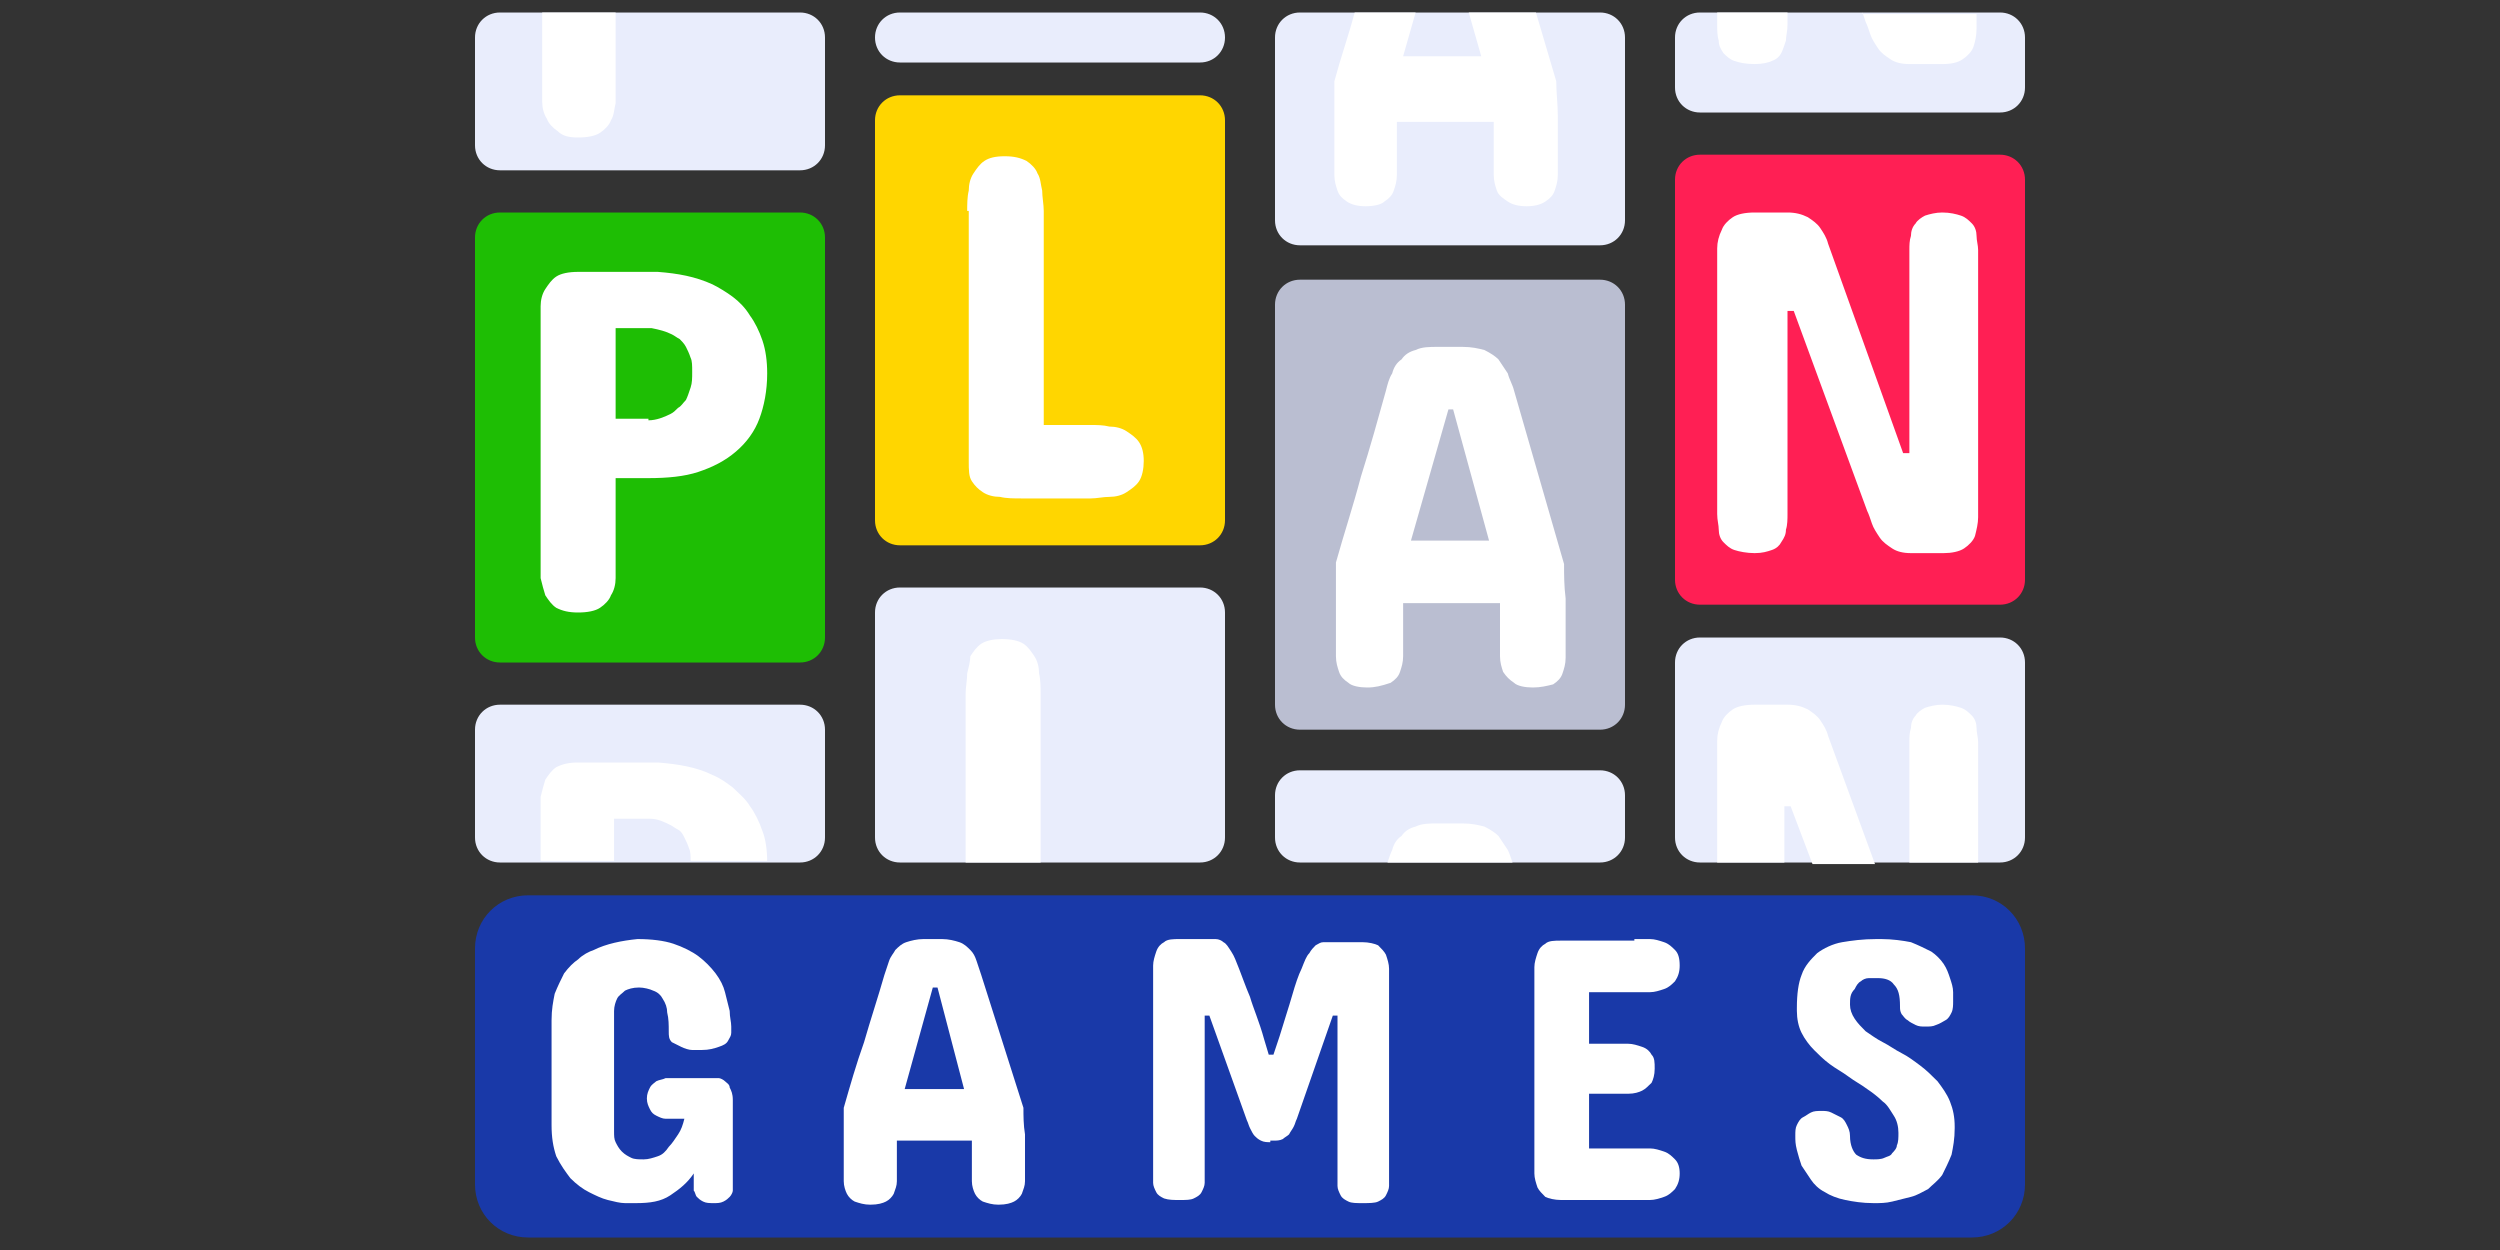
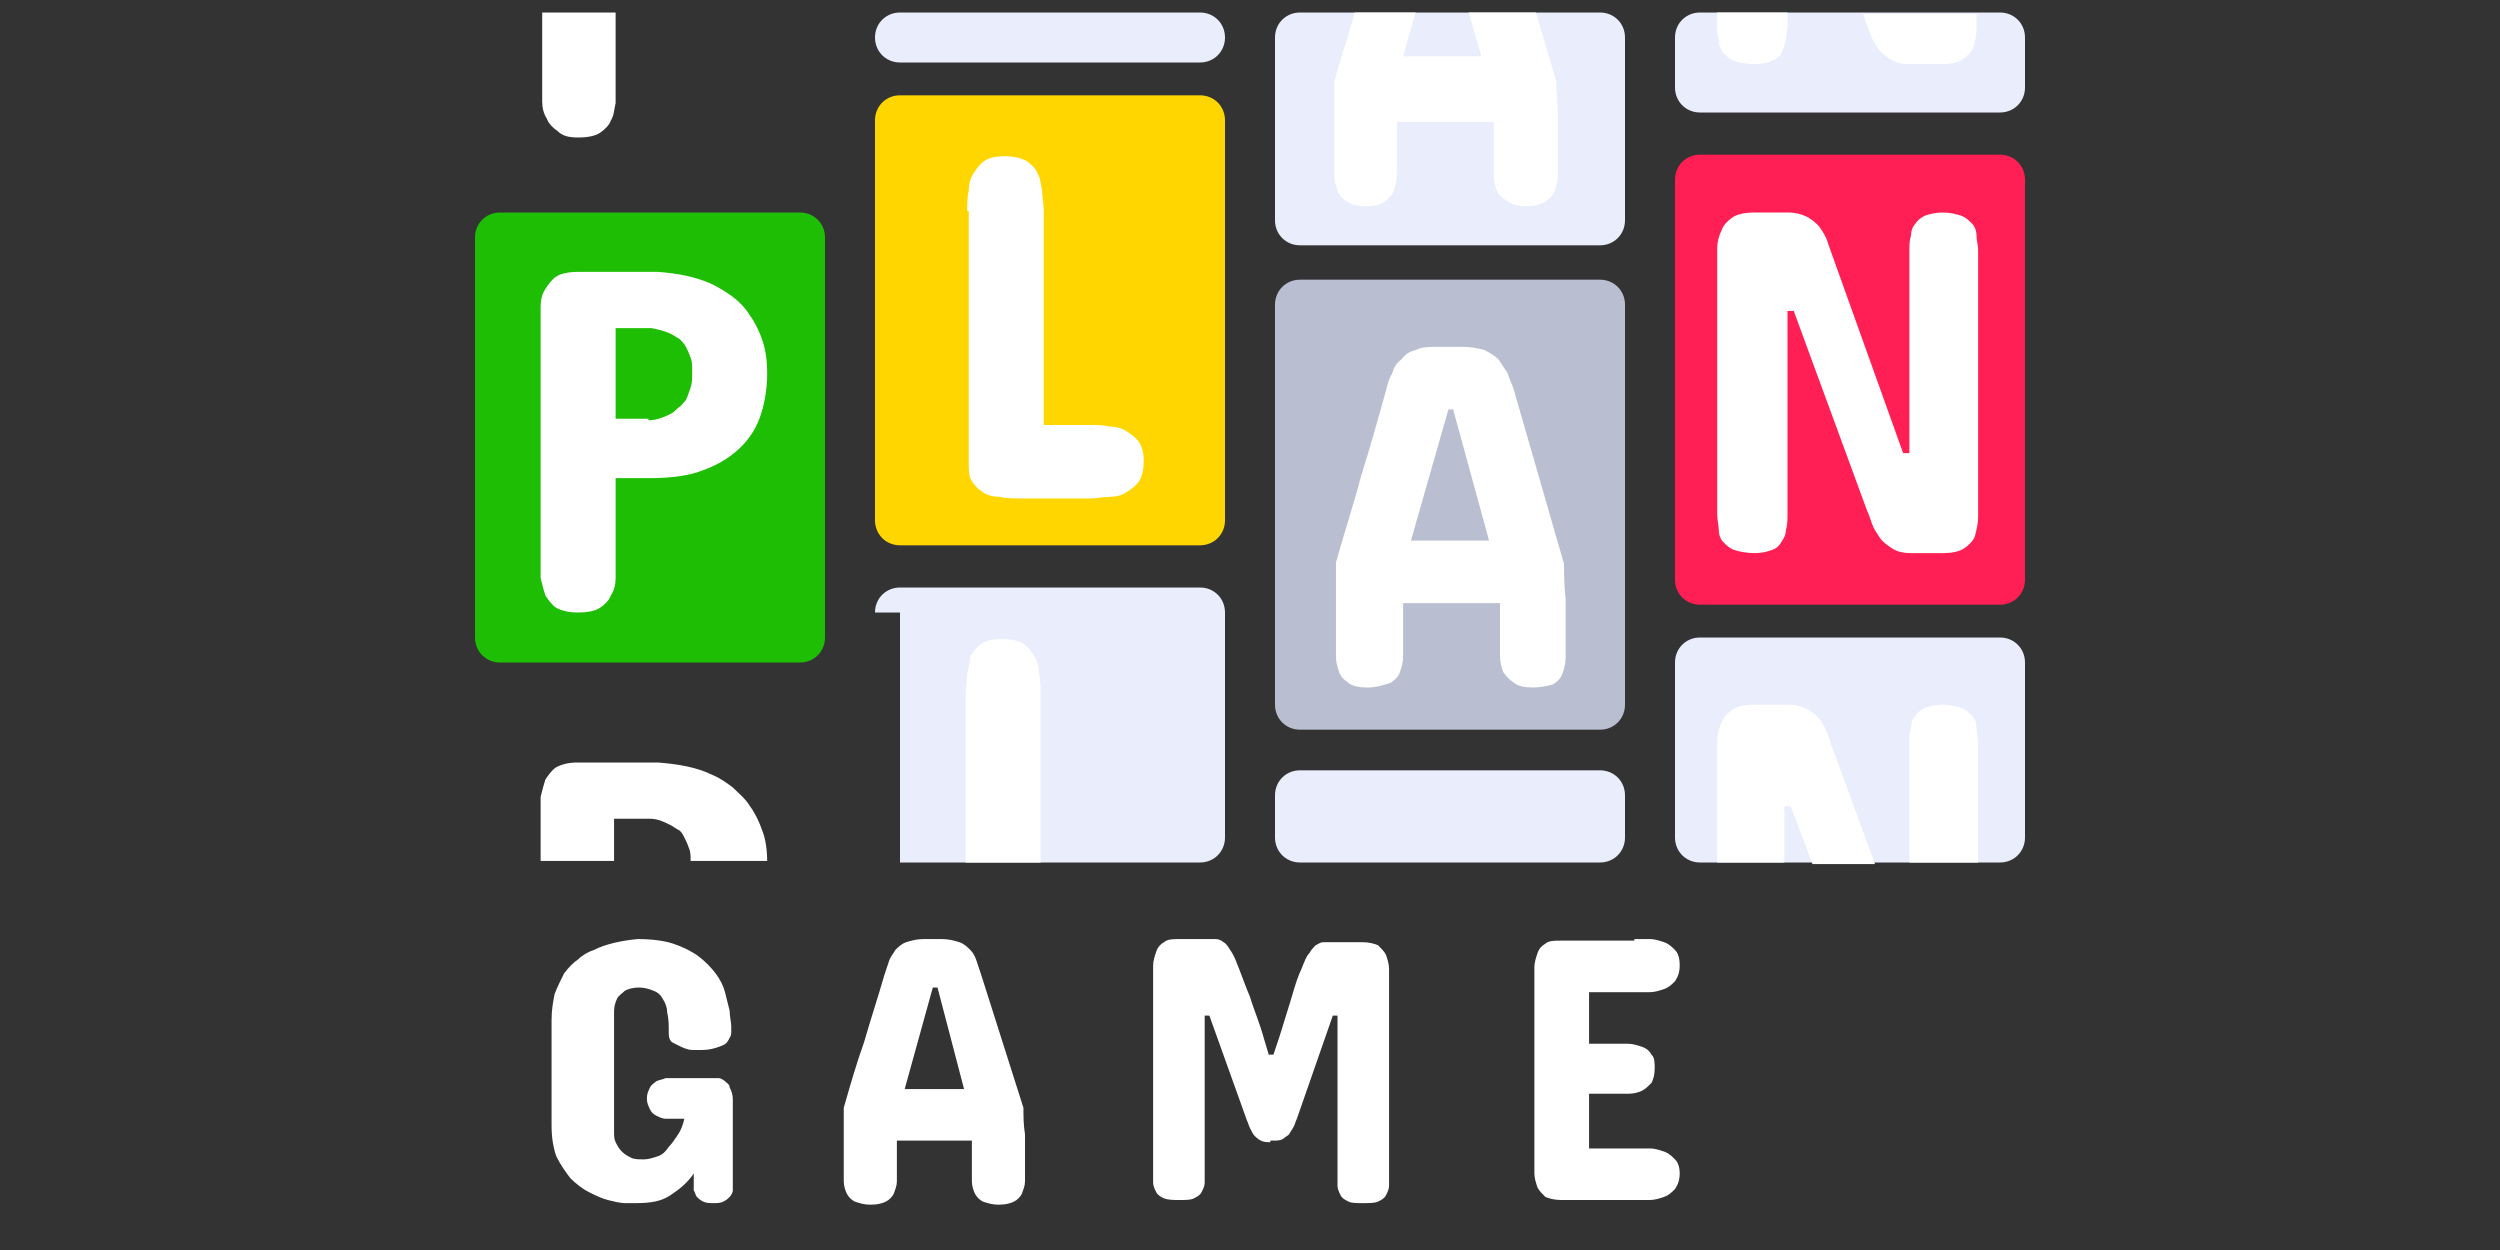
<svg xmlns="http://www.w3.org/2000/svg" xmlns:xlink="http://www.w3.org/1999/xlink" version="1.1" id="Layer_1" x="0px" y="0px" viewBox="0 0 160 80" style="enable-background:new 0 0 160 80;" xml:space="preserve">
  <rect x="0" y="0" width="160" height="80" fill="#333333" stroke="none" />
  <style type="text/css">
	.st0{clip-path:url(#SVGID_00000119077852121475573980000012134509928224031905_);}
	.st1{fill:#1EBE04;}
	.st2{fill:#FFD600;}
	.st3{fill:#BABED1;}
	.st4{fill:#FF1F54;}
	.st5{fill:#E9EDFC;}
	.st6{fill:#FFFFFF;}
	.st7{fill:#1939A8;}
</style>
  <g>
    <defs>
      <rect id="SVGID_1_" x="30.4" width="99.2" height="80" />
    </defs>
    <clipPath id="SVGID_00000179623417488437836600000007303713401693543354_">
      <use xlink:href="#SVGID_1_" style="overflow:visible;" />
    </clipPath>
    <g style="clip-path:url(#SVGID_00000179623417488437836600000007303713401693543354_);">
      <path class="st1" d="M30.4,15.2c0-0.9,0.7-1.6,1.6-1.6h19.2c0.9,0,1.6,0.7,1.6,1.6v25.6c0,0.9-0.7,1.6-1.6,1.6H32    c-0.9,0-1.6-0.7-1.6-1.6V15.2z" />
      <path class="st2" d="M56,7.7c0-0.9,0.7-1.6,1.6-1.6h19.2c0.9,0,1.6,0.7,1.6,1.6v25.6c0,0.9-0.7,1.6-1.6,1.6H57.6    c-0.9,0-1.6-0.7-1.6-1.6V7.7z" />
      <path class="st3" d="M81.6,19.5c0-0.9,0.7-1.6,1.6-1.6h19.2c0.9,0,1.6,0.7,1.6,1.6v25.6c0,0.9-0.7,1.6-1.6,1.6H83.2    c-0.9,0-1.6-0.7-1.6-1.6V19.5z" />
      <path class="st4" d="M107.2,11.5c0-0.9,0.7-1.6,1.6-1.6H128c0.9,0,1.6,0.7,1.6,1.6v25.6c0,0.9-0.7,1.6-1.6,1.6h-19.2    c-0.9,0-1.6-0.7-1.6-1.6V11.5z" />
-       <path class="st5" d="M30.4,2.4c0-0.9,0.7-1.6,1.6-1.6h19.2c0.9,0,1.6,0.7,1.6,1.6v6.9c0,0.9-0.7,1.6-1.6,1.6H32    c-0.9,0-1.6-0.7-1.6-1.6V2.4z" />
      <path class="st5" d="M56,2.4c0-0.9,0.7-1.6,1.6-1.6h19.2c0.9,0,1.6,0.7,1.6,1.6c0,0.9-0.7,1.6-1.6,1.6H57.6C56.7,4,56,3.3,56,2.4z    " />
      <path class="st5" d="M81.6,2.4c0-0.9,0.7-1.6,1.6-1.6h19.2c0.9,0,1.6,0.7,1.6,1.6v11.7c0,0.9-0.7,1.6-1.6,1.6H83.2    c-0.9,0-1.6-0.7-1.6-1.6V2.4z" />
      <path class="st5" d="M107.2,2.4c0-0.9,0.7-1.6,1.6-1.6H128c0.9,0,1.6,0.7,1.6,1.6v3.2c0,0.9-0.7,1.6-1.6,1.6h-19.2    c-0.9,0-1.6-0.7-1.6-1.6V2.4z" />
-       <path class="st5" d="M30.4,46.7c0-0.9,0.7-1.6,1.6-1.6h19.2c0.9,0,1.6,0.7,1.6,1.6v6.9c0,0.9-0.7,1.6-1.6,1.6H32    c-0.9,0-1.6-0.7-1.6-1.6V46.7z" />
-       <path class="st5" d="M56,39.2c0-0.9,0.7-1.6,1.6-1.6h19.2c0.9,0,1.6,0.7,1.6,1.6v14.4c0,0.9-0.7,1.6-1.6,1.6H57.6    c-0.9,0-1.6-0.7-1.6-1.6V39.2z" />
+       <path class="st5" d="M56,39.2c0-0.9,0.7-1.6,1.6-1.6h19.2c0.9,0,1.6,0.7,1.6,1.6v14.4c0,0.9-0.7,1.6-1.6,1.6H57.6    V39.2z" />
      <path class="st5" d="M81.6,50.9c0-0.9,0.7-1.6,1.6-1.6h19.2c0.9,0,1.6,0.7,1.6,1.6v2.7c0,0.9-0.7,1.6-1.6,1.6H83.2    c-0.9,0-1.6-0.7-1.6-1.6V50.9z" />
      <path class="st5" d="M107.2,42.4c0-0.9,0.7-1.6,1.6-1.6H128c0.9,0,1.6,0.7,1.6,1.6v11.2c0,0.9-0.7,1.6-1.6,1.6h-19.2    c-0.9,0-1.6-0.7-1.6-1.6V42.4z" />
      <path class="st6" d="M61.9,13.5c0-0.4,0-0.9,0.1-1.3c0-0.4,0.1-0.8,0.3-1.1c0.2-0.3,0.4-0.6,0.7-0.8s0.7-0.3,1.3-0.3    c0.6,0,1,0.1,1.4,0.3c0.3,0.2,0.6,0.5,0.7,0.8c0.2,0.3,0.2,0.7,0.3,1.1c0,0.4,0.1,0.9,0.1,1.3v13.7h3c0.4,0,0.8,0,1.2,0.1    c0.4,0,0.8,0.1,1.1,0.3c0.3,0.2,0.6,0.4,0.8,0.7c0.2,0.3,0.3,0.7,0.3,1.2c0,0.5-0.1,1-0.3,1.3c-0.2,0.3-0.5,0.5-0.8,0.7    c-0.3,0.2-0.7,0.3-1.1,0.3c-0.4,0-0.8,0.1-1.2,0.1h-4.4c-0.5,0-1,0-1.4-0.1c-0.4,0-0.8-0.1-1.1-0.3c-0.3-0.2-0.5-0.4-0.7-0.7    c-0.2-0.3-0.2-0.7-0.2-1.3V13.5z" />
      <path class="st6" d="M39.4,30.6v5.1c0,0.4,0,0.9,0,1.3c0,0.4-0.1,0.8-0.3,1.1c-0.1,0.3-0.4,0.6-0.7,0.8c-0.3,0.2-0.8,0.3-1.4,0.3    c-0.6,0-1-0.1-1.4-0.3c-0.3-0.2-0.5-0.5-0.7-0.8c-0.1-0.3-0.2-0.7-0.3-1.1c0-0.4,0-0.9,0-1.3V20.9c0-0.4,0-0.9,0-1.3    c0-0.4,0.1-0.8,0.3-1.1s0.4-0.6,0.7-0.8c0.3-0.2,0.8-0.3,1.4-0.3h5.1c1.3,0.1,2.4,0.3,3.5,0.8c0.4,0.2,0.9,0.5,1.3,0.8    c0.4,0.3,0.8,0.7,1.1,1.2c0.3,0.4,0.6,1,0.8,1.6c0.2,0.6,0.3,1.3,0.3,2.1c0,1.1-0.2,2.1-0.5,2.9c-0.3,0.8-0.8,1.5-1.5,2.1    c-0.7,0.6-1.5,1-2.4,1.3c-0.9,0.3-2,0.4-3.2,0.4H39.4z M41.5,26.9c0.5,0,1-0.2,1.4-0.4c0.2-0.1,0.3-0.2,0.5-0.4    c0.2-0.1,0.3-0.3,0.5-0.5c0.1-0.2,0.2-0.5,0.3-0.8c0.1-0.3,0.1-0.6,0.1-1c0-0.4,0-0.7-0.1-0.9c-0.1-0.3-0.2-0.5-0.3-0.7    c-0.1-0.2-0.3-0.4-0.4-0.5c-0.2-0.1-0.3-0.2-0.5-0.3c-0.4-0.2-0.8-0.3-1.3-0.4h-2.3v5.8H41.5z" />
      <path class="st6" d="M90.3,34.6h5L93,26.2h-0.3L90.3,34.6z M100.1,36.1c0,0.7,0,1.4,0.1,2.2c0,0.7,0,1.5,0,2.1v0.5    c0,0.4,0,0.8,0,1.2c0,0.4-0.1,0.7-0.2,1c-0.1,0.3-0.3,0.5-0.6,0.7C99,43.9,98.6,44,98.1,44c-0.5,0-1-0.1-1.2-0.3    c-0.3-0.2-0.5-0.4-0.7-0.7c-0.1-0.3-0.2-0.6-0.2-1c0-0.4,0-0.8,0-1.2v-2.2h-6.2v2.2c0,0.4,0,0.8,0,1.2c0,0.4-0.1,0.7-0.2,1    c-0.1,0.3-0.3,0.5-0.6,0.7C88.4,43.9,88,44,87.5,44c-0.5,0-1-0.1-1.2-0.3c-0.3-0.2-0.5-0.4-0.6-0.7c-0.1-0.3-0.2-0.6-0.2-1    c0-0.4,0-0.8,0-1.2v-0.5c0-0.3,0-0.7,0-1c0-0.4,0-0.7,0-1.1c0-0.4,0-0.7,0-1.1c0-0.4,0-0.7,0-1.1c0.5-1.8,1.1-3.6,1.6-5.5    c0.6-1.9,1.1-3.7,1.6-5.5c0.1-0.4,0.2-0.8,0.4-1.1c0.1-0.4,0.3-0.7,0.6-0.9c0.2-0.3,0.5-0.5,0.9-0.6c0.4-0.2,0.9-0.2,1.4-0.2h1.6    c0.6,0,1,0.1,1.4,0.2c0.4,0.2,0.7,0.4,0.9,0.6c0.2,0.3,0.4,0.6,0.6,0.9c0.1,0.4,0.3,0.7,0.4,1.1L100.1,36.1z" />
      <path class="st6" d="M121.8,29h0.4V16c0-0.3,0-0.6,0.1-0.9c0-0.3,0.1-0.6,0.3-0.8c0.1-0.2,0.4-0.4,0.6-0.5    c0.3-0.1,0.7-0.2,1.1-0.2c0.5,0,0.9,0.1,1.2,0.2c0.3,0.1,0.5,0.3,0.7,0.5c0.2,0.2,0.3,0.5,0.3,0.8c0,0.3,0.1,0.6,0.1,0.9v15.8    c0,0.5,0,0.9,0,1.3c0,0.4-0.1,0.8-0.2,1.2c-0.1,0.3-0.4,0.6-0.7,0.8c-0.3,0.2-0.8,0.3-1.3,0.3h-2.1c-0.5,0-0.9-0.1-1.2-0.3    c-0.3-0.2-0.6-0.4-0.8-0.7c-0.2-0.3-0.4-0.6-0.5-0.9c-0.1-0.3-0.2-0.6-0.3-0.8l-4.7-12.8h-0.4v13c0,0.3,0,0.7-0.1,1    c0,0.3-0.1,0.5-0.3,0.8c-0.1,0.2-0.3,0.4-0.6,0.5c-0.3,0.1-0.6,0.2-1.1,0.2c-0.5,0-1-0.1-1.3-0.2c-0.3-0.1-0.5-0.3-0.7-0.5    c-0.2-0.2-0.3-0.5-0.3-0.8c0-0.3-0.1-0.6-0.1-1V17.2c0-0.4,0-0.9,0-1.3c0-0.4,0.1-0.8,0.3-1.2c0.1-0.3,0.4-0.6,0.7-0.8    c0.3-0.2,0.8-0.3,1.4-0.3h2.1c0.5,0,0.9,0.1,1.3,0.3c0.3,0.2,0.6,0.4,0.8,0.7c0.2,0.3,0.4,0.6,0.5,1L121.8,29z" />
-       <path class="st7" d="M126.2,57.3H33.8c-1.9,0-3.4,1.5-3.4,3.4v15.1c0,1.9,1.5,3.4,3.4,3.4h92.4c1.9,0,3.4-1.5,3.4-3.4V60.7    C129.6,58.8,128.1,57.3,126.2,57.3z" />
-       <path class="st6" d="M118.4,64.3c0,0.3,0.1,0.6,0.3,0.9c0.2,0.3,0.4,0.5,0.7,0.8c0.3,0.2,0.7,0.5,1.1,0.7c0.4,0.2,0.8,0.5,1.2,0.7    c0.4,0.2,0.8,0.5,1.2,0.8c0.4,0.3,0.7,0.6,1.1,1c0.3,0.4,0.6,0.8,0.8,1.3c0.2,0.5,0.3,1,0.3,1.6v0.1c0,0.7-0.1,1.2-0.2,1.7    c-0.2,0.5-0.4,0.9-0.6,1.3c-0.3,0.4-0.6,0.6-0.9,0.9c-0.4,0.2-0.7,0.4-1.1,0.5c-0.4,0.1-0.8,0.2-1.2,0.3c-0.4,0.1-0.8,0.1-1.1,0.1    h-0.1c-0.7,0-1.3-0.1-1.8-0.2c-0.5-0.1-1-0.3-1.3-0.5c-0.4-0.2-0.7-0.5-0.9-0.8c-0.2-0.3-0.4-0.6-0.6-0.9c-0.1-0.3-0.2-0.6-0.3-1    s-0.1-0.6-0.1-0.9c0-0.3,0-0.5,0.1-0.7c0.1-0.2,0.2-0.4,0.4-0.5c0.2-0.1,0.3-0.2,0.5-0.3c0.2-0.1,0.4-0.1,0.7-0.1    c0.2,0,0.4,0,0.6,0.1c0.2,0.1,0.4,0.2,0.6,0.3c0.2,0.1,0.3,0.3,0.4,0.5c0.1,0.2,0.2,0.4,0.2,0.7c0,0.6,0.2,1,0.4,1.2    c0.3,0.2,0.6,0.3,1.1,0.3c0.2,0,0.5,0,0.7-0.1c0.2-0.1,0.4-0.1,0.5-0.3c0.1-0.1,0.3-0.3,0.3-0.5c0.1-0.2,0.1-0.5,0.1-0.8    c0-0.4-0.1-0.8-0.3-1.1c-0.2-0.3-0.4-0.7-0.7-0.9c-0.3-0.3-0.7-0.6-1-0.8c-0.4-0.3-0.8-0.5-1.2-0.8c-0.4-0.3-0.8-0.5-1.2-0.8    c-0.4-0.3-0.7-0.6-1-0.9c-0.3-0.3-0.6-0.7-0.8-1.1c-0.2-0.4-0.3-0.9-0.3-1.4v-0.2c0-0.9,0.1-1.6,0.3-2.1c0.2-0.6,0.6-1,1-1.4    c0.4-0.3,1-0.6,1.6-0.7c0.6-0.1,1.3-0.2,2.2-0.2h0.3c0.7,0,1.4,0.1,1.9,0.2c0.5,0.2,0.9,0.4,1.3,0.6c0.3,0.2,0.6,0.5,0.8,0.8    c0.2,0.3,0.3,0.6,0.4,0.9c0.1,0.3,0.2,0.6,0.2,0.9c0,0.3,0,0.5,0,0.6c0,0.2,0,0.5-0.1,0.7c-0.1,0.2-0.2,0.4-0.4,0.5    c-0.2,0.1-0.3,0.2-0.6,0.3c-0.2,0.1-0.4,0.1-0.7,0.1c-0.2,0-0.4,0-0.6-0.1c-0.2-0.1-0.4-0.2-0.5-0.3c-0.2-0.1-0.3-0.3-0.4-0.4    c-0.1-0.2-0.1-0.3-0.1-0.5c0-0.7-0.1-1.1-0.4-1.4c-0.2-0.3-0.6-0.4-1-0.4c-0.2,0-0.4,0-0.6,0c-0.2,0-0.4,0.1-0.5,0.2    c-0.2,0.1-0.3,0.3-0.4,0.5C118.4,63.6,118.4,63.9,118.4,64.3z" />
      <path class="st6" d="M104.6,60.1c0.3,0,0.6,0,1,0c0.3,0,0.6,0.1,0.9,0.2c0.3,0.1,0.5,0.3,0.7,0.5c0.2,0.2,0.3,0.5,0.3,1    c0,0.4-0.1,0.7-0.3,1c-0.2,0.2-0.4,0.4-0.7,0.5c-0.3,0.1-0.6,0.2-0.9,0.2c-0.3,0-0.7,0-1,0h-2.9v3.3h1.5c0.3,0,0.6,0,1,0    c0.3,0,0.6,0.1,0.9,0.2c0.3,0.1,0.5,0.3,0.6,0.5c0.2,0.2,0.2,0.5,0.2,0.9c0,0.4-0.1,0.7-0.2,0.9c-0.2,0.2-0.4,0.4-0.6,0.5    c-0.2,0.1-0.5,0.2-0.9,0.2c-0.3,0-0.6,0-1,0h-1.5v3.5h2.9c0.3,0,0.6,0,1,0c0.3,0,0.6,0.1,0.9,0.2c0.3,0.1,0.5,0.3,0.7,0.5    c0.2,0.2,0.3,0.5,0.3,0.9c0,0.4-0.1,0.7-0.3,1c-0.2,0.2-0.4,0.4-0.7,0.5c-0.3,0.1-0.6,0.2-0.9,0.2c-0.3,0-0.7,0-1,0h-4.7    c-0.4,0-0.8-0.1-1-0.2c-0.2-0.2-0.4-0.4-0.5-0.6c-0.1-0.3-0.2-0.6-0.2-0.9c0-0.3,0-0.7,0-1V62.9c0-0.3,0-0.7,0-1    c0-0.3,0.1-0.6,0.2-0.9c0.1-0.3,0.3-0.5,0.5-0.6c0.2-0.2,0.6-0.2,1-0.2H104.6z" />
      <path class="st6" d="M81.3,73.1c-0.2,0-0.4,0-0.6-0.1c-0.2-0.1-0.3-0.2-0.4-0.3c-0.1-0.1-0.2-0.3-0.3-0.5    c-0.1-0.2-0.1-0.3-0.2-0.5L77.4,65h-0.3v10c0,0.3,0,0.5,0,0.7c0,0.2-0.1,0.4-0.2,0.6c-0.1,0.2-0.3,0.3-0.5,0.4    c-0.2,0.1-0.5,0.1-0.9,0.1c-0.4,0-0.7,0-1-0.1c-0.2-0.1-0.4-0.2-0.5-0.4c-0.1-0.2-0.2-0.4-0.2-0.6c0-0.2,0-0.5,0-0.7V62.8    c0-0.3,0-0.7,0-1c0-0.3,0.1-0.6,0.2-0.9c0.1-0.3,0.3-0.5,0.5-0.6c0.2-0.2,0.6-0.2,1-0.2h1.6c0.3,0,0.5,0,0.7,0    c0.2,0,0.4,0.1,0.5,0.2c0.2,0.1,0.3,0.3,0.5,0.6c0.2,0.3,0.3,0.6,0.5,1.1c0.2,0.5,0.4,1.1,0.7,1.8c0.2,0.7,0.6,1.6,0.9,2.7l0.3,1    h0.3l0.4-1.2c0.3-1,0.6-1.9,0.8-2.6c0.2-0.7,0.4-1.3,0.6-1.7c0.2-0.5,0.3-0.8,0.5-1c0.1-0.2,0.3-0.4,0.4-0.5    c0.2-0.1,0.3-0.2,0.5-0.2c0.2,0,0.4,0,0.7,0h1.8c0.4,0,0.8,0.1,1,0.2c0.2,0.2,0.4,0.4,0.5,0.6c0.1,0.3,0.2,0.6,0.2,0.9    c0,0.3,0,0.7,0,1v12.2c0,0.3,0,0.5,0,0.7c0,0.2-0.1,0.4-0.2,0.6c-0.1,0.2-0.3,0.3-0.5,0.4c-0.2,0.1-0.6,0.1-1,0.1    c-0.4,0-0.7,0-0.9-0.1c-0.2-0.1-0.4-0.2-0.5-0.4c-0.1-0.2-0.2-0.4-0.2-0.6c0-0.2,0-0.5,0-0.7V65h-0.3L83,71.6    c-0.1,0.2-0.1,0.3-0.2,0.5c-0.1,0.2-0.2,0.3-0.3,0.5c-0.1,0.1-0.3,0.2-0.4,0.3c-0.2,0.1-0.4,0.1-0.6,0.1H81.3z" />
      <path class="st6" d="M57.9,69.7h3.8L60,63.2h-0.3L57.9,69.7z M65.5,70.9c0,0.5,0,1.1,0.1,1.7c0,0.6,0,1.1,0,1.7v0.4    c0,0.3,0,0.6,0,0.9c0,0.3-0.1,0.5-0.2,0.8c-0.1,0.2-0.3,0.4-0.5,0.5c-0.2,0.1-0.5,0.2-1,0.2c-0.4,0-0.7-0.1-1-0.2    c-0.2-0.1-0.4-0.3-0.5-0.5c-0.1-0.2-0.2-0.5-0.2-0.8c0-0.3,0-0.6,0-0.9v-1.7h-4.8v1.7c0,0.3,0,0.6,0,0.9c0,0.3-0.1,0.5-0.2,0.8    c-0.1,0.2-0.3,0.4-0.5,0.5c-0.2,0.1-0.5,0.2-1,0.2c-0.4,0-0.7-0.1-1-0.2c-0.2-0.1-0.4-0.3-0.5-0.5c-0.1-0.2-0.2-0.5-0.2-0.8    c0-0.3,0-0.6,0-0.9v-0.4c0-0.2,0-0.5,0-0.8c0-0.3,0-0.6,0-0.9c0-0.3,0-0.6,0-0.9c0-0.3,0-0.6,0-0.8c0.4-1.4,0.8-2.8,1.3-4.2    c0.4-1.4,0.9-2.9,1.3-4.3c0.1-0.3,0.2-0.6,0.3-0.9c0.1-0.3,0.3-0.5,0.4-0.7c0.2-0.2,0.4-0.4,0.7-0.5c0.3-0.1,0.7-0.2,1.1-0.2h1.2    c0.4,0,0.8,0.1,1.1,0.2c0.3,0.1,0.5,0.3,0.7,0.5c0.2,0.2,0.3,0.4,0.4,0.7c0.1,0.3,0.2,0.6,0.3,0.9L65.5,70.9z" />
      <path class="st6" d="M46.9,75.8c0,0.1,0,0.2,0,0.4c0,0.1-0.1,0.3-0.2,0.4c-0.1,0.1-0.2,0.2-0.4,0.3C46.1,77,45.9,77,45.7,77    c-0.3,0-0.5,0-0.7-0.1c-0.2-0.1-0.3-0.2-0.4-0.3c-0.1-0.1-0.1-0.3-0.2-0.4c0-0.1,0-0.3,0-0.4v-0.7c-0.4,0.6-0.9,1-1.5,1.4    c-0.6,0.4-1.3,0.5-2.2,0.5c-0.2,0-0.4,0-0.7,0c-0.3,0-0.7-0.1-1.1-0.2c-0.4-0.1-0.8-0.3-1.2-0.5s-0.8-0.5-1.2-0.9    c-0.3-0.4-0.6-0.8-0.9-1.4c-0.2-0.6-0.3-1.2-0.3-2v-6.7c0-0.7,0.1-1.2,0.2-1.7c0.2-0.5,0.4-0.9,0.6-1.3c0.3-0.4,0.6-0.7,0.9-0.9    c0.3-0.3,0.7-0.5,1-0.6c0.8-0.4,1.8-0.6,2.8-0.7c0.9,0,1.7,0.1,2.3,0.3c0.6,0.2,1.2,0.5,1.6,0.8c0.4,0.3,0.8,0.7,1.1,1.1    c0.3,0.4,0.5,0.8,0.6,1.2c0.1,0.4,0.2,0.8,0.3,1.2c0,0.4,0.1,0.7,0.1,1c0,0.1,0,0.3,0,0.4c0,0.2-0.1,0.3-0.2,0.5    c-0.1,0.2-0.3,0.3-0.6,0.4c-0.3,0.1-0.6,0.2-1.1,0.2c-0.2,0-0.4,0-0.6,0c-0.2,0-0.5-0.1-0.7-0.2c-0.2-0.1-0.4-0.2-0.6-0.3    c-0.2-0.2-0.2-0.4-0.2-0.7c0-0.4,0-0.8-0.1-1.2c0-0.3-0.1-0.6-0.3-0.9c-0.1-0.2-0.3-0.4-0.6-0.5c-0.2-0.1-0.6-0.2-0.9-0.2    c-0.4,0-0.7,0.1-0.9,0.2c-0.2,0.2-0.4,0.3-0.5,0.5c-0.1,0.2-0.2,0.5-0.2,0.8v7.7c0,0.3,0,0.5,0.1,0.7c0.1,0.2,0.2,0.4,0.4,0.6    c0.2,0.2,0.4,0.3,0.6,0.4c0.2,0.1,0.5,0.1,0.8,0.1c0.3,0,0.6-0.1,0.9-0.2c0.3-0.1,0.5-0.3,0.7-0.6c0.2-0.2,0.4-0.5,0.6-0.8    c0.2-0.3,0.3-0.6,0.4-1h-1.2c-0.2,0-0.4-0.1-0.6-0.2c-0.2-0.1-0.3-0.2-0.4-0.4c-0.1-0.2-0.2-0.4-0.2-0.7c0-0.3,0.1-0.5,0.2-0.7    c0.1-0.2,0.3-0.3,0.4-0.4c0.2-0.1,0.4-0.1,0.6-0.2h3.1c0.1,0,0.1,0,0.3,0c0.1,0,0.3,0.1,0.4,0.2c0.1,0.1,0.3,0.2,0.3,0.4    c0.1,0.2,0.2,0.4,0.2,0.8V75.8z" />
      <path class="st6" d="M34.7,0.8v4.4c0,0.4,0,0.9,0,1.3c0,0.4,0.1,0.8,0.3,1.1c0.1,0.3,0.4,0.6,0.7,0.8C36,8.7,36.4,8.8,37,8.8    c0.6,0,1.1-0.1,1.4-0.3C38.7,8.3,39,8,39.1,7.7c0.2-0.3,0.2-0.7,0.3-1.1c0-0.4,0-0.9,0-1.3V0.8H34.7z" />
      <path class="st6" d="M86.7,0.8c-0.4,1.5-0.9,2.9-1.3,4.4c0,0.3,0,0.7,0,1.1c0,0.4,0,0.7,0,1.1c0,0.4,0,0.7,0,1.1V10    c0,0.4,0,0.8,0,1.2c0,0.4,0.1,0.7,0.2,1c0.1,0.3,0.3,0.5,0.6,0.7c0.3,0.2,0.7,0.3,1.2,0.3c0.5,0,1-0.1,1.2-0.3    c0.3-0.2,0.5-0.4,0.6-0.7c0.1-0.3,0.2-0.6,0.2-1c0-0.4,0-0.8,0-1.2V7.8h6.2V10c0,0.4,0,0.8,0,1.2c0,0.4,0.1,0.7,0.2,1    c0.1,0.3,0.4,0.5,0.7,0.7c0.3,0.2,0.7,0.3,1.2,0.3c0.5,0,0.9-0.1,1.2-0.3c0.3-0.2,0.5-0.4,0.6-0.7c0.1-0.3,0.2-0.6,0.2-1    c0-0.4,0-0.8,0-1.2V9.5c0-0.7,0-1.4,0-2.1s-0.1-1.5-0.1-2.2l-1.3-4.4h-4.3l0.8,2.8h-5l0.8-2.8H86.7z" />
      <path class="st6" d="M109.9,0.8v0.8c0,0.3,0,0.7,0.1,1c0,0.3,0.1,0.5,0.3,0.8c0.2,0.2,0.4,0.4,0.7,0.5c0.3,0.1,0.7,0.2,1.3,0.2    c0.5,0,0.9-0.1,1.1-0.2c0.3-0.1,0.5-0.3,0.6-0.5c0.1-0.2,0.2-0.5,0.3-0.8c0-0.3,0.1-0.6,0.1-1V0.8H109.9z" />
      <path class="st6" d="M119.2,0.8l0.2,0.6c0.1,0.2,0.2,0.5,0.3,0.8c0.1,0.3,0.3,0.6,0.5,0.9c0.2,0.3,0.5,0.5,0.8,0.7    c0.3,0.2,0.7,0.3,1.2,0.3h2.1c0.6,0,1-0.1,1.3-0.3c0.3-0.2,0.6-0.5,0.7-0.8c0.1-0.3,0.2-0.7,0.2-1.2c0-0.3,0-0.6,0-0.9H119.2z" />
      <path class="st6" d="M61.9,43.1c0,0.4-0.1,0.9-0.1,1.3v10.8h4.8V44.4c0-0.4,0-0.9-0.1-1.3c0-0.4-0.1-0.8-0.3-1.1    c-0.2-0.3-0.4-0.6-0.7-0.8c-0.3-0.2-0.8-0.3-1.4-0.3c-0.5,0-1,0.1-1.3,0.3c-0.3,0.2-0.5,0.5-0.7,0.8C62.1,42.3,62,42.7,61.9,43.1z    " />
-       <path class="st6" d="M96.8,55.2h-8c0.1-0.3,0.2-0.6,0.3-0.8c0.1-0.4,0.3-0.7,0.6-0.9c0.2-0.3,0.5-0.5,0.9-0.6    c0.4-0.2,0.9-0.2,1.4-0.2h1.6c0.6,0,1,0.1,1.4,0.2c0.4,0.2,0.7,0.4,0.9,0.6c0.2,0.3,0.4,0.6,0.6,0.9    C96.6,54.6,96.7,54.9,96.8,55.2z" />
      <path class="st6" d="M114.3,55.2h-4.4v-6.5c0-0.4,0-0.9,0-1.3c0-0.4,0.1-0.8,0.3-1.2c0.1-0.3,0.4-0.6,0.7-0.8    c0.3-0.2,0.8-0.3,1.4-0.3h2.1c0.5,0,0.9,0.1,1.3,0.3c0.3,0.2,0.6,0.4,0.8,0.7c0.2,0.3,0.4,0.6,0.5,1l3,8.2H116l-1.4-3.7h-0.4V55.2    z" />
      <path class="st6" d="M49.1,55.2c0-0.8-0.1-1.5-0.3-2c-0.2-0.6-0.5-1.2-0.8-1.6c-0.3-0.5-0.7-0.8-1.1-1.2c-0.4-0.3-0.8-0.6-1.3-0.8    c-1-0.5-2.2-0.7-3.5-0.8H37c-0.6,0-1,0.1-1.4,0.3c-0.3,0.2-0.5,0.5-0.7,0.8c-0.1,0.3-0.2,0.7-0.3,1.1c0,0.4,0,0.9,0,1.3v2.8h4.7    v-2.7h2.3c0.5,0,0.9,0.2,1.3,0.4c0.2,0.1,0.3,0.2,0.5,0.3c0.2,0.1,0.3,0.3,0.4,0.5c0.1,0.2,0.2,0.4,0.3,0.7    c0.1,0.2,0.1,0.5,0.1,0.8H49.1z" />
      <path class="st6" d="M126.6,55.2h-4.4v-7.7c0-0.3,0-0.6,0.1-0.9c0-0.3,0.1-0.6,0.3-0.8c0.1-0.2,0.4-0.4,0.6-0.5    c0.3-0.1,0.7-0.2,1.1-0.2c0.5,0,0.9,0.1,1.2,0.2c0.3,0.1,0.5,0.3,0.7,0.5c0.2,0.2,0.3,0.5,0.3,0.8c0,0.3,0.1,0.6,0.1,0.9V55.2z" />
    </g>
  </g>
</svg>